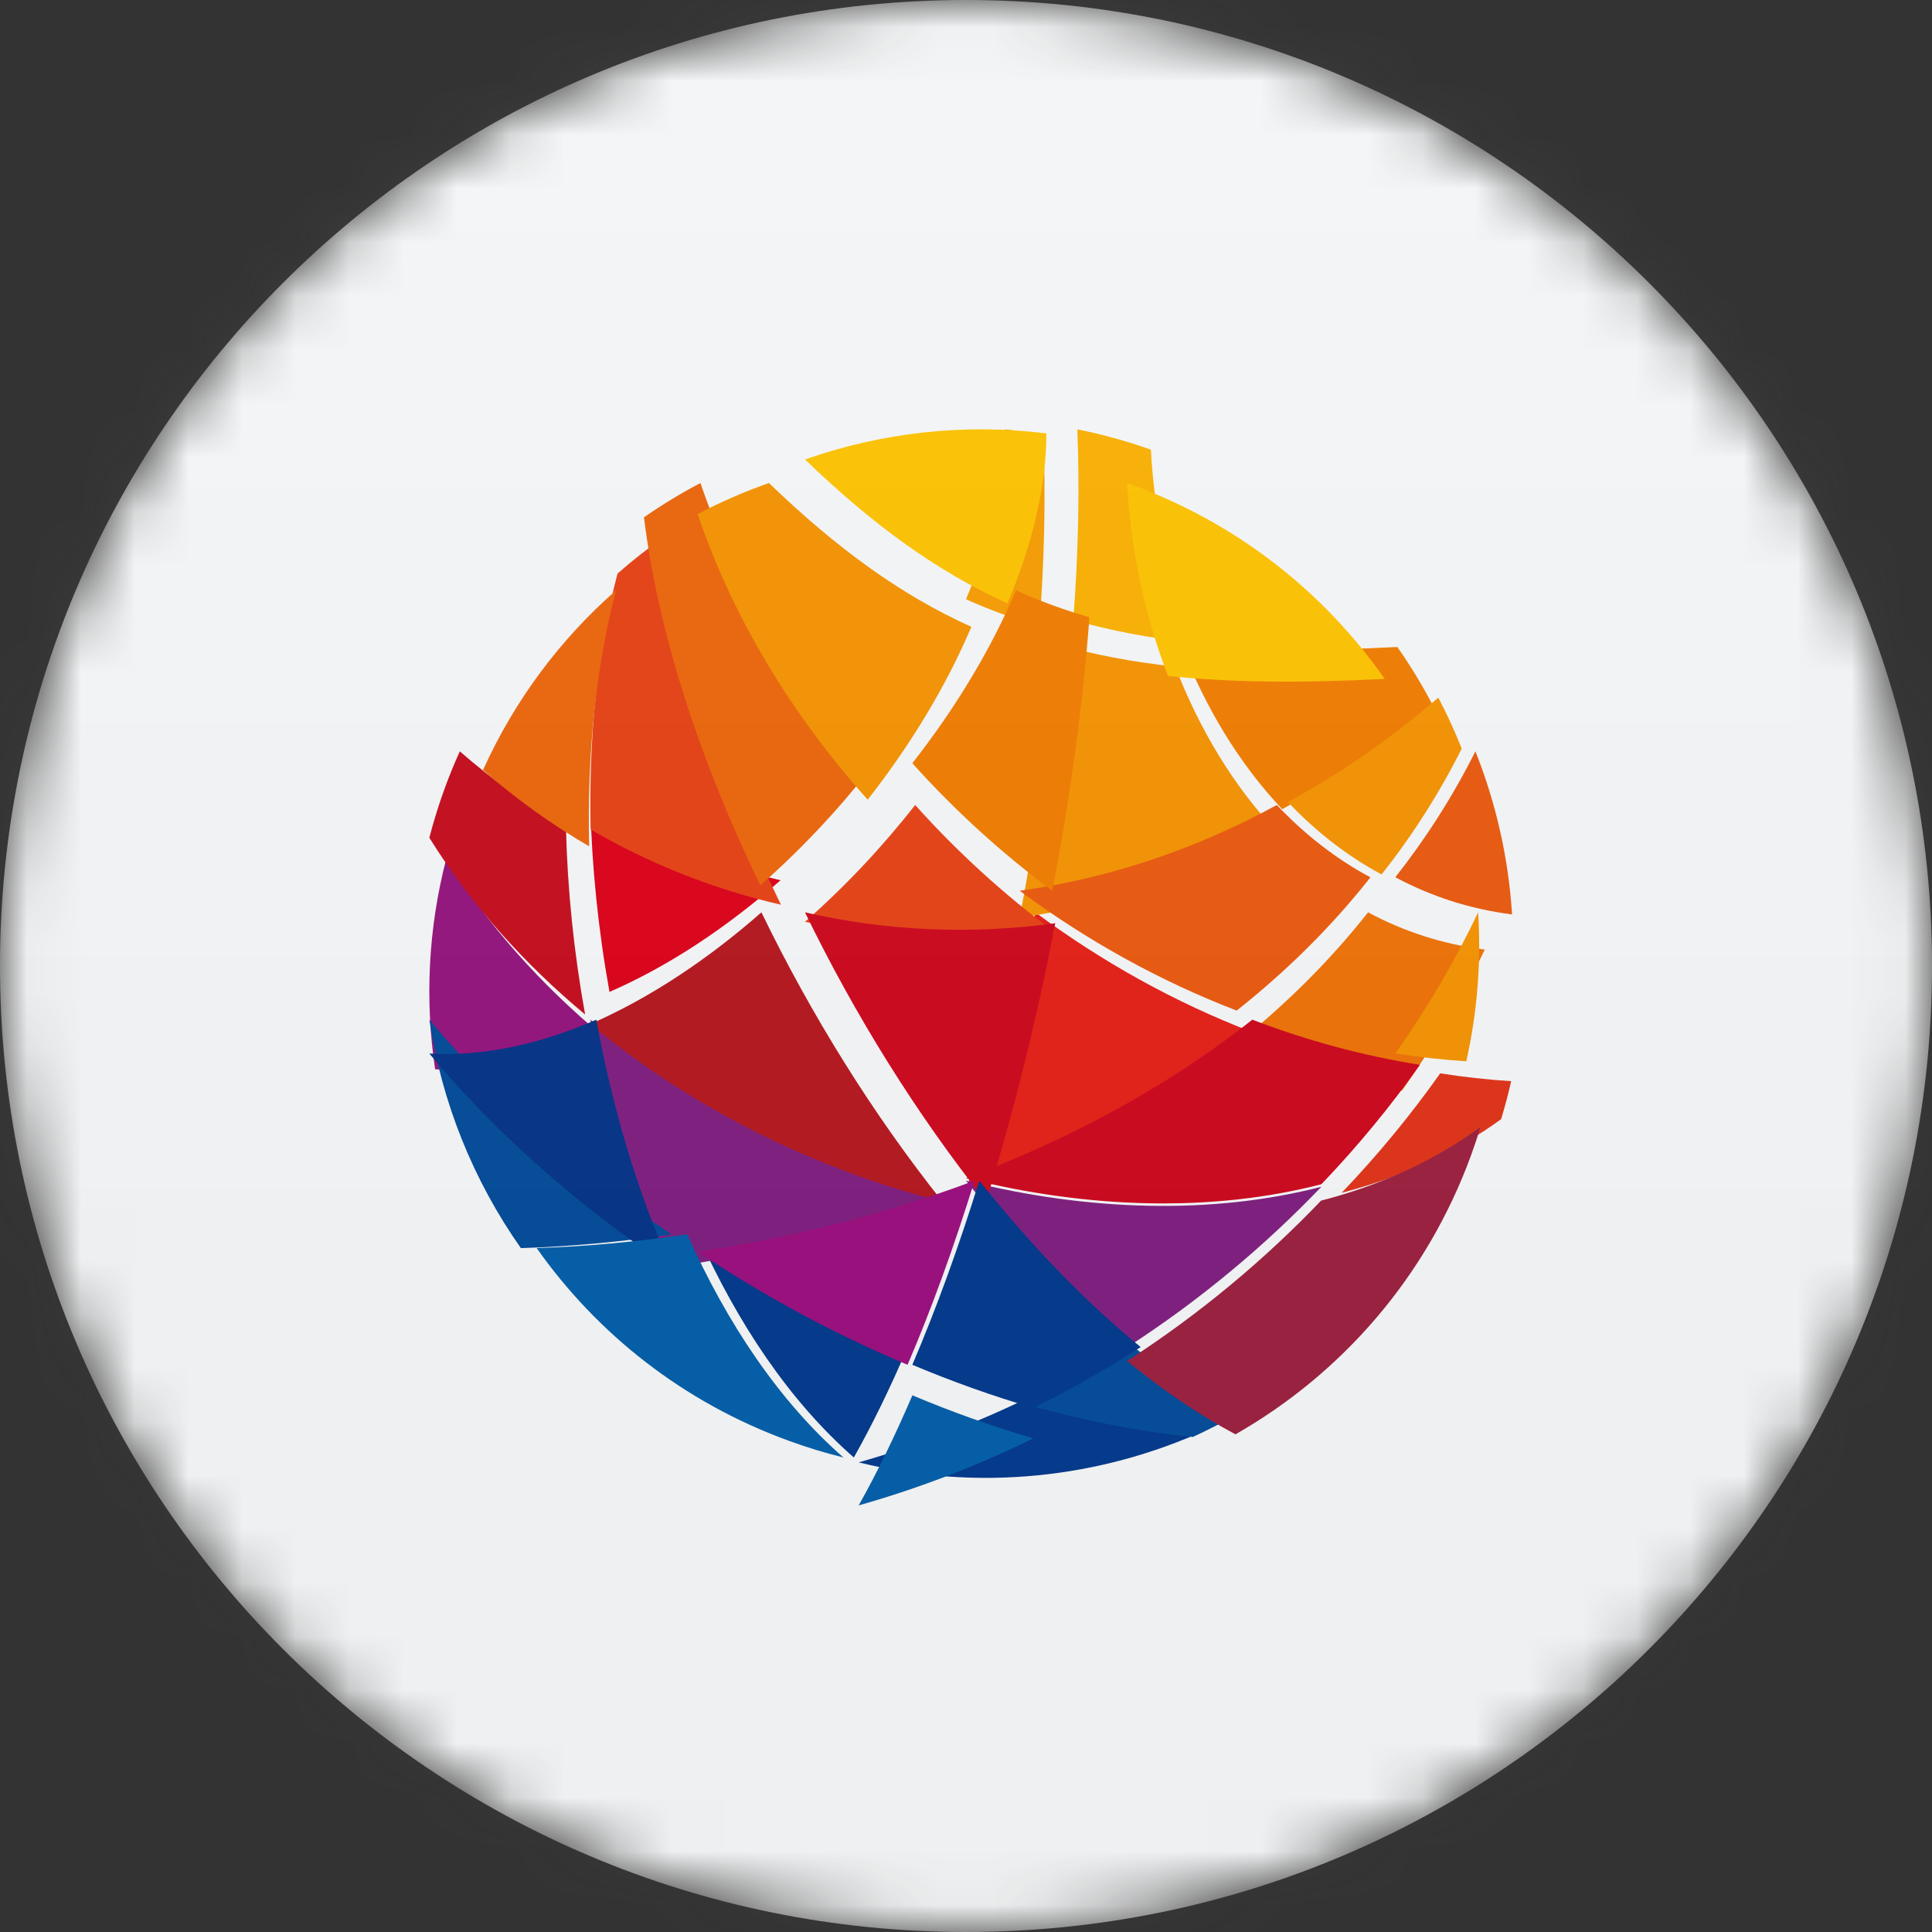
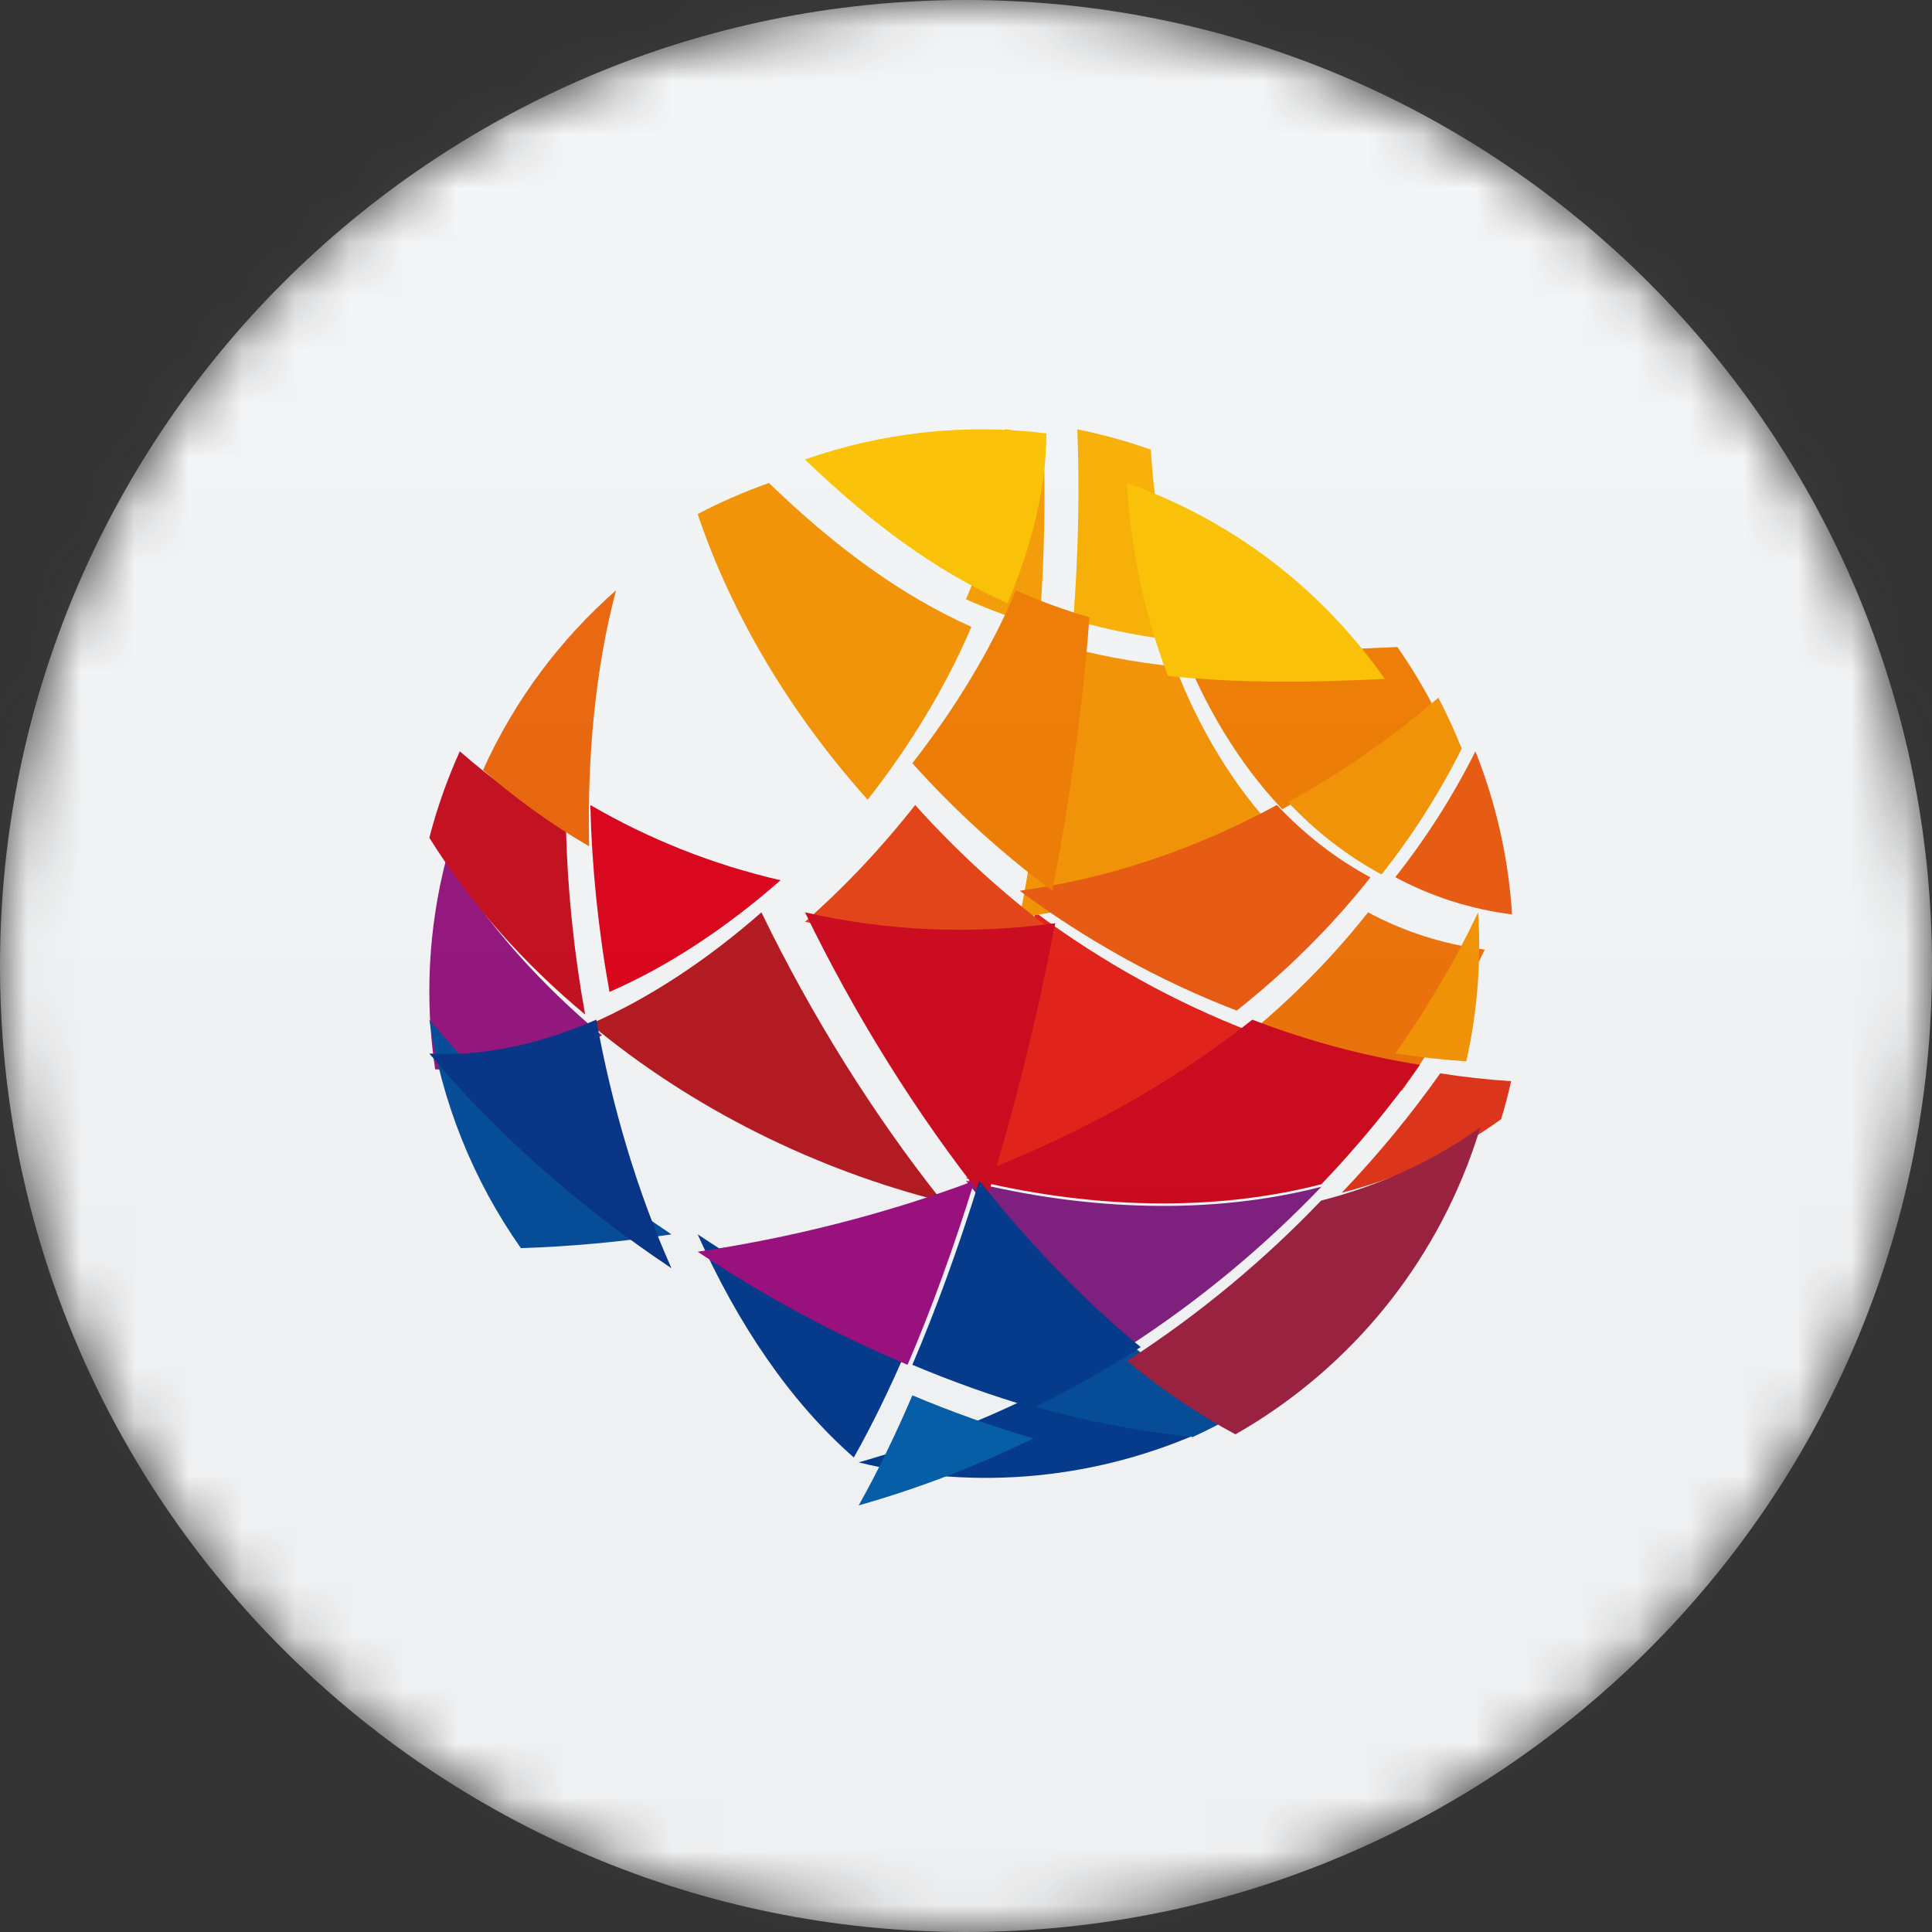
<svg xmlns="http://www.w3.org/2000/svg" width="36" height="36" viewBox="0 0 36 36" fill="none">
  <rect x="0" y="0" width="36" height="36" fill="#333333" stroke="none" />
  <g clip-path="url(#clip0_1_61620)">
    <mask id="mask0_1_61620" style="mask-type:luminance" maskUnits="userSpaceOnUse" x="0" y="0" width="36" height="36">
      <path d="M36 18C36 8.059 27.941 0 18 0C8.059 0 0 8.059 0 18C0 27.941 8.059 36 18 36C27.941 36 36 27.941 36 18Z" fill="white" />
    </mask>
    <g mask="url(#mask0_1_61620)">
      <path d="M36 18C36 8.059 27.941 0 18 0C8.059 0 0 8.059 0 18C0 27.941 8.059 36 18 36C27.941 36 36 27.941 36 18Z" fill="#F6F7F8" />
      <path fill-rule="evenodd" clip-rule="evenodd" d="M18 22.187C19.886 21.479 21.724 20.51 23.335 19.233C21.89 18.679 20.527 17.918 19.291 17C18.947 18.793 18.506 20.557 18 22.187Z" fill="#E51E15" />
      <path fill-rule="evenodd" clip-rule="evenodd" d="M23.792 15.5C22.978 14.641 22.345 13.576 21.899 12.422C21.109 12.337 20.38 12.2 19.69 12C19.566 13.665 19.327 15.394 19 17.097C20.607 16.876 22.227 16.353 23.792 15.5Z" fill="#F49200" />
      <path fill-rule="evenodd" clip-rule="evenodd" d="M19 16.598C20.236 17.515 21.599 18.276 23.044 18.831C23.959 18.106 24.801 17.281 25.536 16.348C24.885 15.999 24.303 15.54 23.792 15C22.227 15.853 20.607 16.376 19 16.598Z" fill="#EA590E" />
      <path fill-rule="evenodd" clip-rule="evenodd" d="M19.663 17.379C18.71 16.671 17.833 15.871 17.053 15C16.438 15.785 15.744 16.523 15 17.176C16.5 17.521 18.075 17.597 19.663 17.379Z" fill="#E74013" />
      <path fill-rule="evenodd" clip-rule="evenodd" d="M16 27.249C18.227 27.8 20.502 27.545 22.48 26.642C21.403 26.532 20.321 26.312 19.254 26C18.23 26.503 17.143 26.925 16 27.249Z" fill="#00378B" />
      <path fill-rule="evenodd" clip-rule="evenodd" d="M13 23C13.743 24.662 14.716 26.113 15.91 27.158C16.252 26.552 16.588 25.862 16.911 25.107C15.542 24.532 14.223 23.817 13 23Z" fill="#00378B" />
      <path fill-rule="evenodd" clip-rule="evenodd" d="M16 28.051C17.143 27.727 18.23 27.305 19.254 26.802C18.493 26.58 17.739 26.31 17.001 26C16.677 26.755 16.342 27.445 16 28.051Z" fill="#005DA9" />
      <path fill-rule="evenodd" clip-rule="evenodd" d="M18 22C18.943 23.185 19.959 24.243 21.008 25.101C22.359 24.228 23.57 23.213 24.623 22.113C22.598 22.637 20.28 22.573 18 22Z" fill="#7E1C7E" />
-       <path fill-rule="evenodd" clip-rule="evenodd" d="M11 19C11.293 20.617 11.762 22.203 12.401 23.632C14.069 23.384 15.835 22.955 17.56 22.308C15.214 21.718 12.909 20.588 11 19Z" fill="#7E1C7E" />
      <path fill-rule="evenodd" clip-rule="evenodd" d="M17.56 22.389C16.268 20.767 15.112 18.907 14.188 17C13.19 17.877 12.103 18.601 11 19.081C12.909 20.669 15.214 21.799 17.56 22.389Z" fill="#B5151E" />
      <path fill-rule="evenodd" clip-rule="evenodd" d="M11 15C11.027 16.146 11.147 17.323 11.357 18.483C12.46 18.003 13.546 17.279 14.545 16.402C13.298 16.115 12.104 15.643 11 15Z" fill="#DC0018" />
      <path fill-rule="evenodd" clip-rule="evenodd" d="M19.663 17.203C18.075 17.421 16.5 17.345 15 17C15.924 18.907 17.081 20.767 18.372 22.389C18.878 20.76 19.319 18.996 19.663 17.203Z" fill="#CD051B" />
      <path fill-rule="evenodd" clip-rule="evenodd" d="M23 19.483C24.007 19.869 25.053 20.155 26.124 20.323C26.729 19.466 27.246 18.582 27.667 17.694C26.873 17.593 26.147 17.352 25.492 17C24.756 17.933 23.915 18.757 23 19.483Z" fill="#EE7105" />
      <path fill-rule="evenodd" clip-rule="evenodd" d="M11.219 19.294C10.086 18.351 9.094 17.248 8.316 16C7.975 17.314 7.917 18.646 8.108 19.925C9.118 19.984 10.176 19.748 11.219 19.294Z" fill="#92127C" />
      <path fill-rule="evenodd" clip-rule="evenodd" d="M10.903 18.904C10.693 17.743 10.573 16.567 10.546 15.421C9.848 15.014 9.185 14.539 8.568 14C8.465 14.227 8.37 14.46 8.283 14.699C8.173 15.001 8.079 15.305 8 15.61C8.777 16.858 9.77 17.961 10.903 18.904Z" fill="#C50C1C" />
      <path fill-rule="evenodd" clip-rule="evenodd" d="M8 19C8.229 20.535 8.817 21.995 9.706 23.257C10.589 23.229 11.534 23.146 12.512 23.001C10.766 21.835 9.218 20.463 8 19Z" fill="#004A99" />
      <path fill-rule="evenodd" clip-rule="evenodd" d="M11.111 19C10.068 19.454 9.01 19.691 8 19.631C9.218 21.095 10.766 22.467 12.512 23.632C11.873 22.203 11.404 20.617 11.111 19Z" fill="#023187" />
-       <path fill-rule="evenodd" clip-rule="evenodd" d="M15.716 27.158C14.521 26.113 13.548 24.662 12.806 23C11.828 23.145 10.883 23.228 10 23.256C11.124 24.851 12.729 26.131 14.701 26.848C15.038 26.971 15.376 27.074 15.716 27.158Z" fill="#005DA9" />
      <path fill-rule="evenodd" clip-rule="evenodd" d="M19 26.134C20.067 26.445 21.149 26.665 22.226 26.776C22.497 26.651 22.764 26.515 23.023 26.367C22.343 26.004 21.666 25.542 21.002 25C20.365 25.411 19.698 25.791 19 26.134Z" fill="#004A99" />
      <path fill-rule="evenodd" clip-rule="evenodd" d="M25 22.226C26.093 21.943 27.1 21.49 27.971 20.854C28.043 20.619 28.105 20.383 28.158 20.146C27.714 20.118 27.273 20.069 26.836 20C26.294 20.768 25.68 21.515 25 22.226Z" fill="#DF3216" />
      <path fill-rule="evenodd" clip-rule="evenodd" d="M27.543 17C27.122 17.889 26.605 18.772 26 19.629C26.437 19.698 26.878 19.747 27.322 19.776C27.53 18.849 27.601 17.915 27.543 17Z" fill="#F49200" />
      <path fill-rule="evenodd" clip-rule="evenodd" d="M21 25.36C21.663 25.902 22.34 26.364 23.021 26.727C24.986 25.606 26.58 23.809 27.415 21.516C27.477 21.345 27.534 21.172 27.587 21C26.716 21.636 25.708 22.09 24.616 22.372C23.563 23.473 22.352 24.487 21 25.36Z" fill="#9B1E3D" />
      <path fill-rule="evenodd" clip-rule="evenodd" d="M20 11.552C20.689 11.752 21.418 11.889 22.209 11.973C21.767 10.827 21.51 9.591 21.445 8.379C20.991 8.218 20.534 8.092 20.074 8C20.12 9.124 20.092 10.321 20 11.552Z" fill="#FAB000" />
      <path fill-rule="evenodd" clip-rule="evenodd" d="M19.368 11.668C19.46 10.437 19.488 9.241 19.442 8.117C19.204 8.069 18.965 8.03 18.726 8C18.724 8.998 18.46 10.08 18 11.166C18.442 11.365 18.896 11.531 19.368 11.668Z" fill="#F69C00" />
-       <path fill-rule="evenodd" clip-rule="evenodd" d="M11.006 15.456C12.11 16.099 13.304 16.572 14.551 16.858C13.421 14.527 12.639 12.126 12.383 10C12.079 10.212 11.787 10.441 11.507 10.687C11.13 12.109 10.966 13.749 11.006 15.456Z" fill="#E74013" />
-       <path fill-rule="evenodd" clip-rule="evenodd" d="M16.221 14.321C14.798 12.733 13.699 10.913 13.052 9C12.689 9.191 12.338 9.404 12 9.639C12.256 11.765 13.038 14.167 14.167 16.497C14.911 15.844 15.606 15.106 16.221 14.321Z" fill="#EC650A" />
      <path fill-rule="evenodd" clip-rule="evenodd" d="M18.1 11.68C16.8 11.095 15.602 10.228 14.328 9C13.872 9.161 13.428 9.354 13 9.579C13.647 11.492 14.746 13.313 16.168 14.901C16.969 13.879 17.635 12.777 18.1 11.68Z" fill="#F49200" />
      <path fill-rule="evenodd" clip-rule="evenodd" d="M22 12C22.446 13.155 23.079 14.219 23.892 15.078C24.851 14.555 25.79 13.909 26.693 13.132C26.498 12.761 26.279 12.401 26.038 12.056C24.505 12.134 23.184 12.126 22 12Z" fill="#F07C00" />
      <path fill-rule="evenodd" clip-rule="evenodd" d="M25.744 16.294C26.31 15.578 26.812 14.797 27.237 13.949C27.108 13.625 26.963 13.308 26.801 13C25.898 13.777 24.959 14.423 24 14.946C24.511 15.486 25.093 15.945 25.744 16.294Z" fill="#F49200" />
      <path fill-rule="evenodd" clip-rule="evenodd" d="M28.175 17.039C28.109 15.989 27.876 14.964 27.492 14C27.067 14.848 26.565 15.629 26 16.346C26.655 16.697 27.381 16.938 28.175 17.039Z" fill="#EA590E" />
      <path fill-rule="evenodd" clip-rule="evenodd" d="M19.61 16.6C19.936 14.896 20.176 13.168 20.3 11.502C19.828 11.366 19.374 11.199 18.932 11C18.467 12.098 17.801 13.199 17 14.221C17.78 15.092 18.657 15.892 19.61 16.6Z" fill="#F07C00" />
      <path fill-rule="evenodd" clip-rule="evenodd" d="M18.248 22C17.864 23.236 17.443 24.395 17 25.431C17.739 25.742 18.492 26.011 19.253 26.234C19.95 25.891 20.618 25.512 21.255 25.101C20.206 24.243 19.191 23.185 18.248 22Z" fill="#00378B" />
      <path fill-rule="evenodd" clip-rule="evenodd" d="M18.159 22C16.434 22.647 14.668 23.076 13 23.324C14.223 24.141 15.542 24.856 16.911 25.431C17.355 24.396 17.776 23.236 18.159 22Z" fill="#9B0C7C" />
      <path fill-rule="evenodd" clip-rule="evenodd" d="M18 21.953C20.28 22.527 22.598 22.59 24.623 22.066C25.303 21.355 25.917 20.608 26.459 19.841C25.389 19.672 24.342 19.386 23.335 19C21.724 20.277 19.886 21.245 18 21.953Z" fill="#CD051B" />
      <path fill-rule="evenodd" clip-rule="evenodd" d="M11.479 11C10.449 11.904 9.594 13.034 9 14.349C9.617 14.889 10.28 15.363 10.978 15.77C10.938 14.063 11.102 12.422 11.479 11Z" fill="#EC650A" />
      <path fill-rule="evenodd" clip-rule="evenodd" d="M25.802 12.65C24.677 11.042 23.064 9.751 21.079 9.029C21.053 9.019 21.026 9.009 21 9C21.064 10.213 21.322 11.448 21.764 12.595C22.948 12.721 24.269 12.729 25.802 12.65Z" fill="#FEC200" />
      <path fill-rule="evenodd" clip-rule="evenodd" d="M19.498 8.076C17.955 7.883 16.418 8.063 15 8.562C16.274 9.79 17.472 10.656 18.773 11.242C19.233 10.156 19.496 9.073 19.498 8.076Z" fill="#FEC200" />
      <g opacity="0.1">
        <path opacity="0.5" d="M36 0H0V36H36V0Z" fill="url(#paint0_linear_1_61620)" />
      </g>
    </g>
  </g>
  <defs>
    <linearGradient id="paint0_linear_1_61620" x1="18" y1="0" x2="18" y2="26.5" gradientUnits="userSpaceOnUse">
      <stop stop-color="#EBEBEB" />
      <stop offset="1" stop-color="#717171" />
    </linearGradient>
    <clipPath id="clip0_1_61620">
      <rect width="36" height="36" fill="white" />
    </clipPath>
  </defs>
</svg>